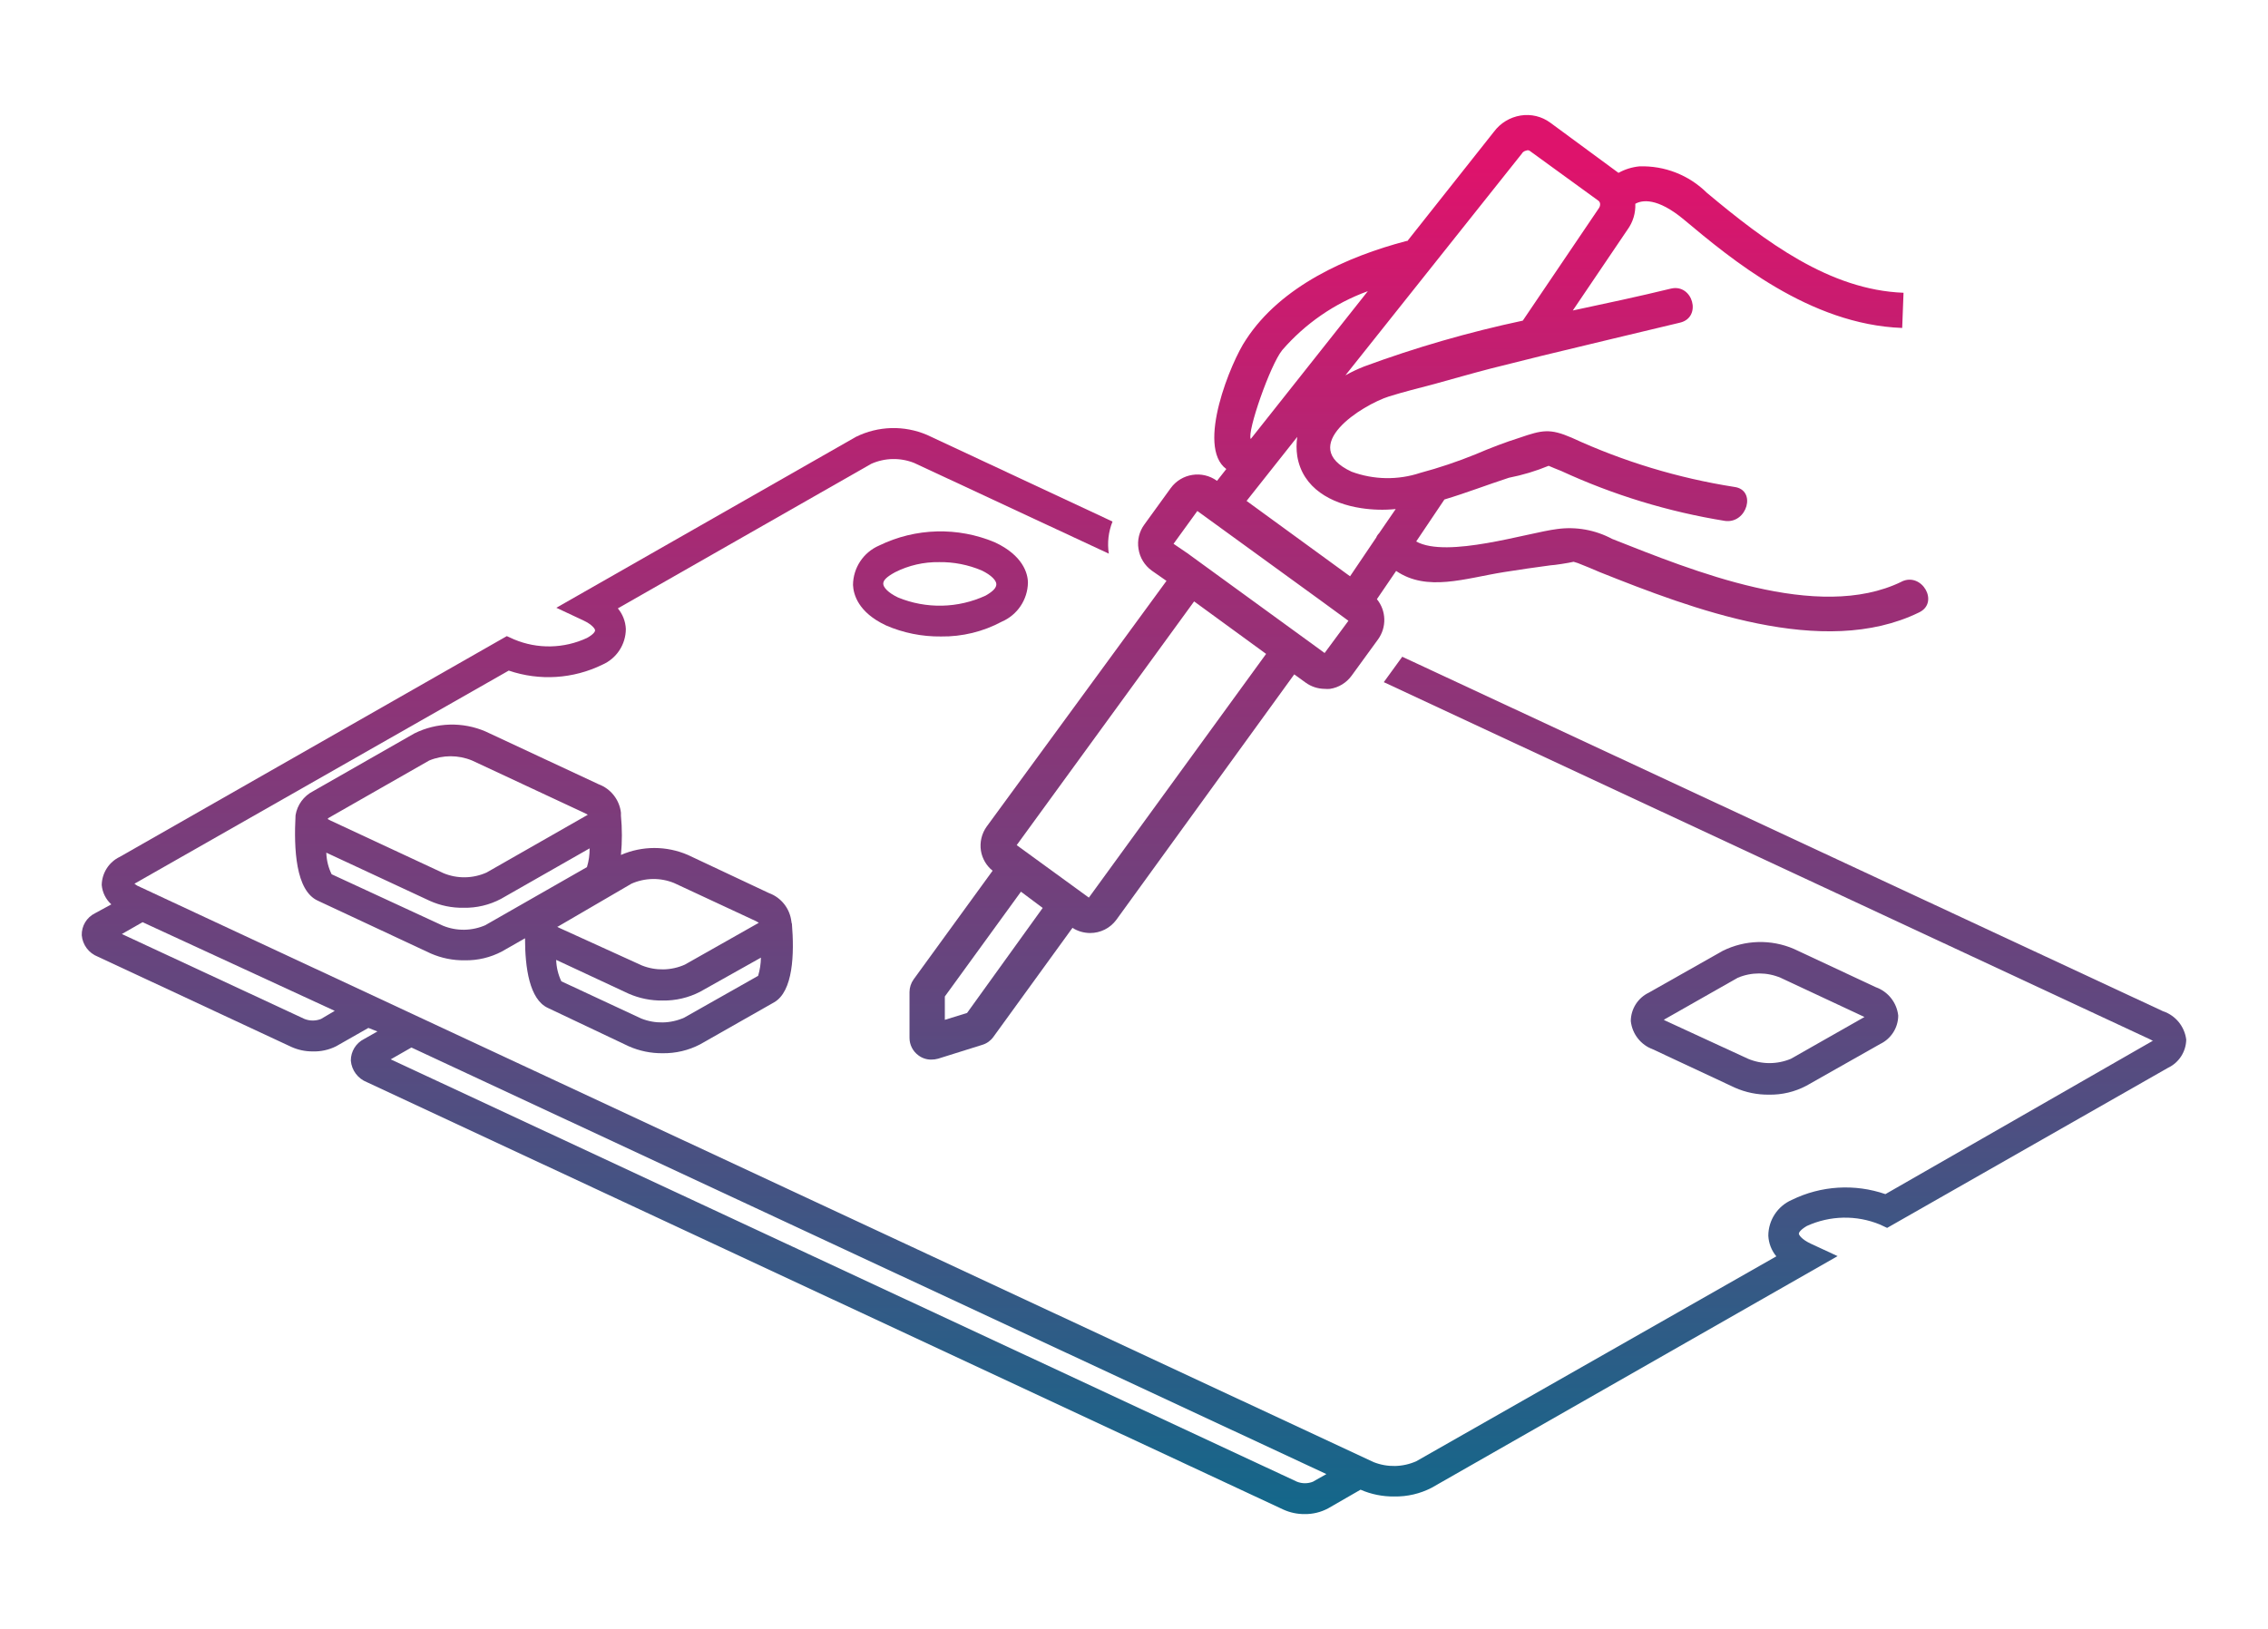
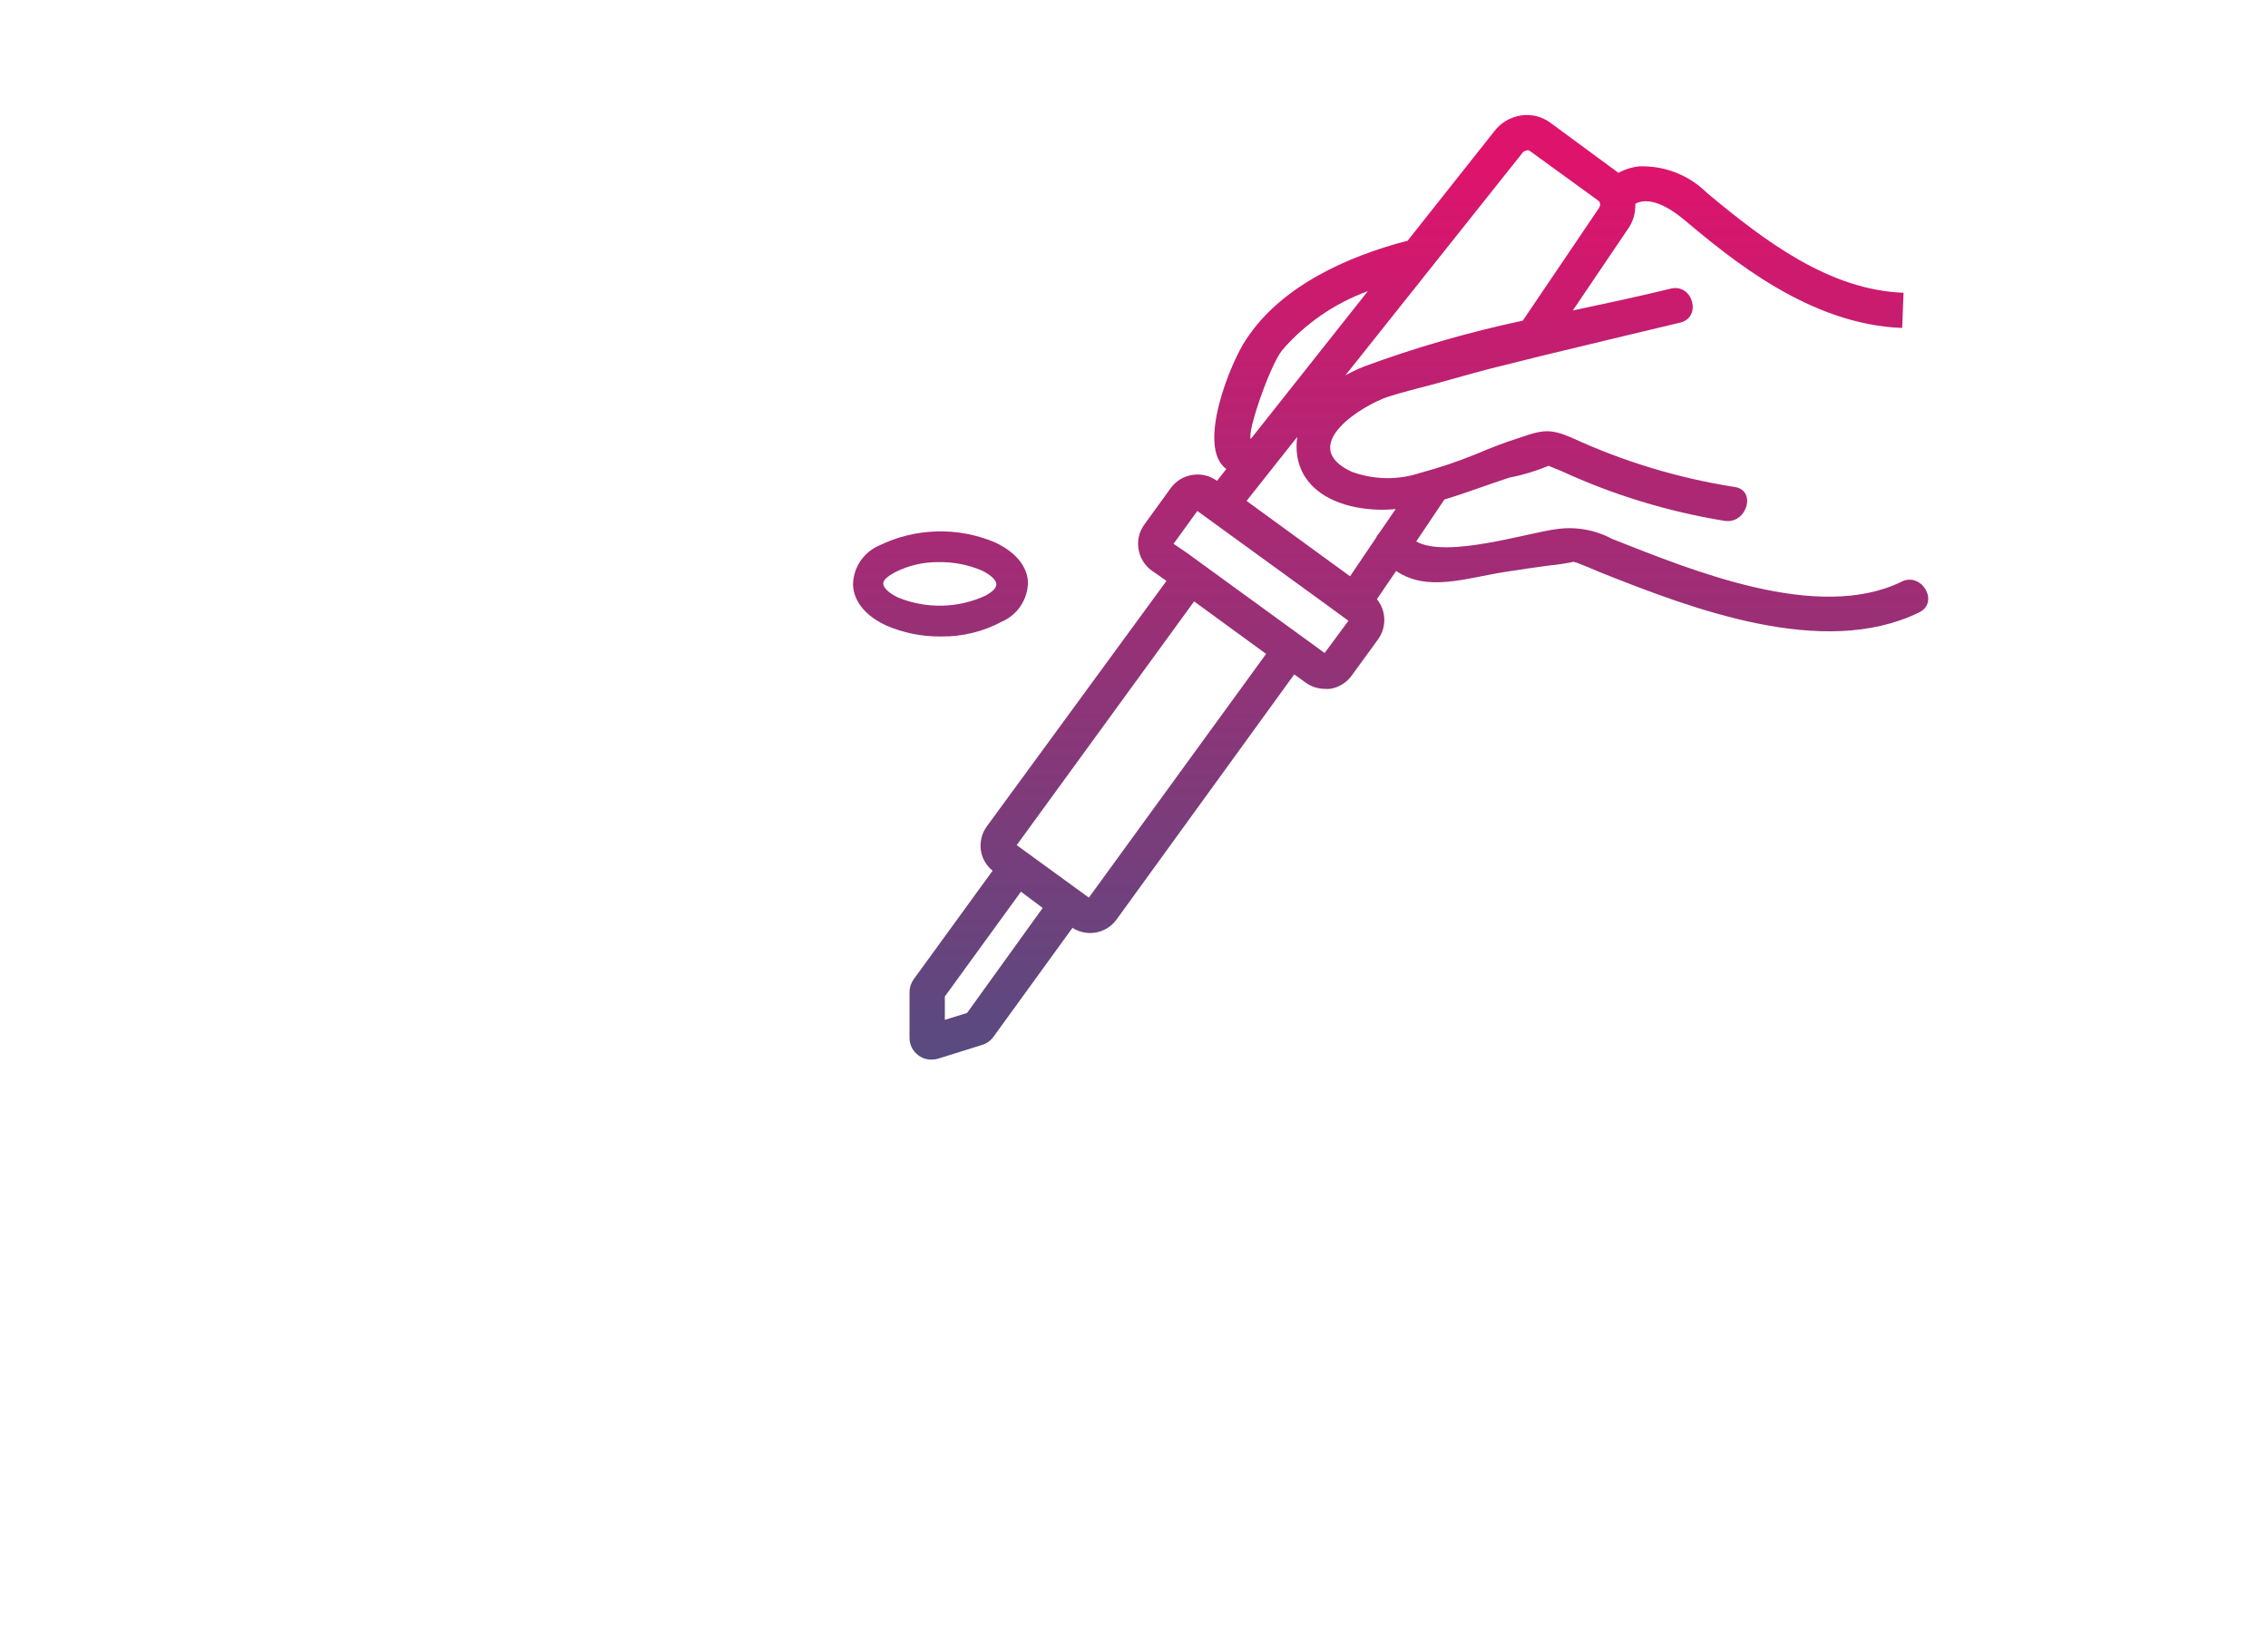
<svg xmlns="http://www.w3.org/2000/svg" xmlns:xlink="http://www.w3.org/1999/xlink" id="a" viewBox="0 0 527.06 378.69">
  <defs>
    <linearGradient id="d" x1="329.68" y1="28.3" x2="329.68" y2="340.21" gradientTransform="translate(0 378.69) scale(1 -1)" gradientUnits="userSpaceOnUse">
      <stop offset="0" stop-color="#14678a" />
      <stop offset="1" stop-color="#de136c" />
    </linearGradient>
    <linearGradient id="e" x1="410.06" y1="28.3" x2="410.06" y2="340.21" xlink:href="#d" />
    <linearGradient id="f" x1="126.4" y1="28.3" x2="126.4" y2="340.21" xlink:href="#d" />
    <linearGradient id="g" x1="218.56" y1="28.3" x2="218.56" y2="340.21" xlink:href="#d" />
    <linearGradient id="h" x1="263.53" y1="28.3" x2="263.53" y2="340.21" xlink:href="#d" />
  </defs>
  <g id="b">
    <g id="c">
      <path d="M441.86,135.23c-19.45,9.45-48.65-2.65-67.2-9.96-3.92-2.1-8.41-2.91-12.81-2.3-6.87.86-25.6,6.87-32.74,2.89h0l6.56-9.76c5.05-1.51,10.03-3.44,14.98-5.05,3.16-.62,6.26-1.55,9.24-2.78.96.45,1.96.79,2.92,1.2,12.1,5.58,24.91,9.49,38.07,11.61,5.15.69,7.39-7.21,2.16-7.9-13.07-2.05-25.78-5.9-37.79-11.44-5.08-2.2-6.87-1.79-12.09,0-3.2,1-6.87,2.4-10.31,3.88-4.17,1.69-8.44,3.13-12.78,4.29-5.2,1.73-10.84,1.63-15.98-.27-12.85-5.98,2.54-15.53,8.69-17.49,3.44-1.07,6.87-1.92,10.55-2.89,4.36-1.2,8.76-2.47,13.16-3.61l1.24-.31,10.62-2.65c10.68-2.61,21.4-5.12,32.09-7.7,5.15-1.24,2.95-9.14-2.16-7.9-7.46,1.82-15.08,3.44-22.78,5.08l12.71-18.79c1.27-1.74,1.91-3.86,1.82-6.01,1.51-.86,5.05-1.55,11.34,3.71,10.89,9.1,29.1,24.36,50.68,25.15l.31-8.18c-17.18-.65-32.09-11.85-45.73-23.26-4.16-4.11-9.82-6.32-15.67-6.12-1.7.17-3.35.68-4.84,1.51l-15.87-11.68c-1.98-1.45-4.45-2.04-6.87-1.65-2.47.4-4.69,1.74-6.18,3.74l-20.13,25.42h-.21c-13.74,3.61-29.2,10.48-37.31,22.95-3.44,5.02-11.65,24.87-4.57,30.06l-2.16,2.75h0c-3.43-2.5-8.25-1.75-10.75,1.68,0,0,0,0,0,0l-6.12,8.45c-1.21,1.64-1.71,3.69-1.37,5.7.3,2.01,1.41,3.82,3.06,5.02l3.44,2.4-41.78,57.1c-1.17,1.63-1.65,3.65-1.34,5.63.3,1.83,1.27,3.48,2.71,4.64l-18.35,25.25c-.62.86-.95,1.89-.96,2.95v10.65c0,1.62.78,3.14,2.1,4.09.86.64,1.91.98,2.99.96.52,0,1.04-.07,1.55-.21l10.31-3.23c1.01-.31,1.89-.94,2.51-1.79l18.41-25.39c1.22.78,2.64,1.19,4.09,1.2,2.42.01,4.69-1.14,6.12-3.09l41.33-57.03,2.61,1.89c1.31.96,2.88,1.47,4.5,1.48.4.04.8.04,1.2,0,2.01-.3,3.82-1.41,5.02-3.06l6.15-8.45h0c2.03-2.82,1.92-6.65-.27-9.34h0l4.47-6.56h0c7.21,4.91,15.98,1.72,25.05.27,3.61-.58,7.25-1.1,10.86-1.58.65,0,4.26-.55,5.33-.82l1,.31c1.72.65,3.44,1.41,5.08,2.1,21.3,8.49,51.91,20.24,74.17,9.38,4.84-2.27.69-9.48-4.02-7.18ZM353.73,35.59c.23-.3.56-.51.93-.58.24-.11.52-.11.76,0l16.04,11.65c.21.16.34.39.38.65.05.38-.05.76-.27,1.07l-17.69,26.15c-12.53,2.67-24.85,6.22-36.86,10.65-1.5.59-2.96,1.28-4.36,2.06l41.09-51.64ZM297.94,81.42c5.36-6.2,12.22-10.94,19.93-13.74l-27.21,34.36c-.89-1.72,4.53-17.21,7.28-20.61ZM224.76,235.44l-5.19,1.61v-5.43l17.69-24.36,5.05,3.78-17.56,24.39ZM253.04,208.64l-16.77-12.2,41.23-56.65,16.73,12.2-41.19,56.65ZM307.83,151.79l-2.2-1.61h0l-29.68-21.58-3.23-2.2,5.53-7.63,28.72,20.85,6.39,4.67-5.53,7.49ZM320.51,123.92h0c-.3.29-.54.64-.69,1.03h0l-6.08,9-24.05-17.52,11.78-14.88c-.22,1.48-.22,2.99,0,4.47,1.24,7.49,7.9,11.03,14.84,12.09,2.66.41,5.36.48,8.04.21l-3.85,5.6Z" style="fill:url(#d);" />
-       <path d="M435.91,229.46l-19.03-8.9c-5.31-2.28-11.35-2.12-16.53.45l-17.18,9.72c-2.54,1.22-4.17,3.78-4.19,6.6.32,3.01,2.34,5.57,5.19,6.6l19.03,8.9c2.48,1.09,5.16,1.64,7.87,1.61,3.03.06,6.02-.65,8.69-2.06l17.18-9.72c2.54-1.22,4.17-3.78,4.19-6.6-.33-3.02-2.36-5.58-5.22-6.6ZM433.37,236.34l-17.18,9.76c-3.19,1.34-6.78,1.34-9.96,0l-18.93-8.73c-.23-.09-.45-.21-.65-.34h0l17.18-9.76c3.19-1.34,6.78-1.34,9.96,0l19.03,8.9c.23.09.45.2.65.34l-.1-.17Z" style="fill:url(#e);" />
-       <path d="M183.91,214.21c-.34-3.02-2.36-5.59-5.22-6.63l-18.83-8.86c-4.97-2.15-10.6-2.15-15.56,0,.29-3.04.29-6.1,0-9.14.02-.23.02-.46,0-.69-.35-3-2.35-5.55-5.19-6.6l-26.28-12.27c-5.31-2.28-11.35-2.12-16.53.45l-23.53,13.43c-2.18,1.11-3.7,3.19-4.09,5.6h0c-.41,7.76,0,17.52,5.19,19.86l26.25,12.27c2.48,1.08,5.16,1.62,7.87,1.58,3.01.06,5.99-.65,8.66-2.06l5.36-3.06c0,6.87,1.03,14.19,5.29,16.18l18.83,8.93c2.48,1.09,5.16,1.64,7.87,1.61,3.02.04,6.01-.66,8.69-2.06l17.18-9.76c4.47-2.54,4.74-11.3,4.16-18.31-.1-.14-.1-.31-.1-.48ZM146.7,205.42c3.16-1.41,6.76-1.48,9.96-.17l19.03,8.86.65.38h0l-17.18,9.72c-3.16,1.41-6.75,1.48-9.96.21l-19.1-8.69c-.23-.09-.45-.21-.65-.34h.17l17.08-9.96ZM76.21,190.2l23.53-13.43c3.19-1.32,6.77-1.32,9.96,0l26.28,12.27.62.34h0l-23.53,13.43c-3.16,1.41-6.76,1.48-9.96.17l-26.25-12.23-.65-.34v-.21ZM112.9,215c-3.16,1.41-6.76,1.48-9.96.17l-25.87-11.96c-.77-1.56-1.19-3.27-1.24-5.02l24.05,11.2c2.47,1.11,5.16,1.66,7.87,1.61,3.01.06,5.99-.65,8.66-2.06l20.61-11.75c.02,1.48-.19,2.95-.62,4.36l-23.5,13.43ZM176.18,226.82l-17.18,9.72c-3.16,1.41-6.75,1.48-9.96.21l-18.59-8.66c-.74-1.56-1.15-3.26-1.2-4.98l16.87,7.87c2.48,1.08,5.16,1.62,7.87,1.58,3.02.05,6.01-.65,8.69-2.03l14.15-7.94c-.02,1.43-.24,2.85-.65,4.23Z" style="fill:url(#f);" />
      <path d="M205.87,145.36c4.04,1.76,8.41,2.63,12.81,2.58,4.92.07,9.78-1.11,14.12-3.44,3.62-1.56,6-5.09,6.08-9.04,0-2.2-1.2-6.36-7.63-9.38-8.66-3.66-18.48-3.4-26.94.72-3.67,1.58-6.05,5.18-6.08,9.17.1,2.2,1.2,6.36,7.63,9.38ZM207.96,133.03c3.19-1.62,6.73-2.43,10.31-2.37,3.37-.05,6.72.61,9.83,1.92,2.37,1.13,3.44,2.4,3.44,3.2s-.62,1.58-2.47,2.65c-6.43,2.98-13.82,3.14-20.37.45-2.37-1.13-3.44-2.4-3.44-3.2s.76-1.58,2.71-2.65Z" style="fill:url(#g);" />
-       <path d="M502.77,235.1l-176.9-82.45-4.29,5.91,178.17,83.07.62.34h-.17l-62.05,35.59c-7.14-2.46-14.97-1.98-21.75,1.34-3.31,1.44-5.45,4.71-5.46,8.31.08,1.76.73,3.45,1.86,4.81l-83.66,47.62c-3.15,1.41-6.73,1.48-9.93.21L31.89,205.86l-.65-.45h0l86.99-49.54c7.15,2.44,14.97,1.94,21.75-1.37,3.31-1.44,5.45-4.71,5.46-8.31-.08-1.75-.73-3.43-1.86-4.78l58.89-33.6c3.16-1.41,6.75-1.48,9.96-.21l45.25,21.09h0c-.39-2.52-.09-5.09.86-7.46l-43.08-20.13c-5.32-2.28-11.37-2.12-16.56.45l-69.61,39.72,6.29,2.95c1.99.93,2.68,1.92,2.71,2.27s-.45,1-1.86,1.79c-5.36,2.5-11.52,2.63-16.97.34l-1.68-.76-89.91,51.29c-2.54,1.2-4.18,3.75-4.23,6.56.15,1.73.95,3.34,2.23,4.5l-3.78,2.06c-1.94.95-3.15,2.95-3.09,5.12.19,2.24,1.65,4.17,3.74,4.98l45.01,20.99c1.54.69,3.22,1.04,4.91,1.03,1.89.06,3.77-.35,5.46-1.2l7.49-4.26,2.1.82-3.09,1.75c-1.9.95-3.1,2.89-3.09,5.02.18,2.25,1.64,4.2,3.74,5.02l213.01,99.36c1.53.69,3.2,1.04,4.88,1.03,1.92.03,3.81-.43,5.5-1.34l7.52-4.33c2.47,1.08,5.14,1.61,7.83,1.58,3.02.05,6.01-.64,8.69-2.03l94.34-53.84-6.29-2.92c-2.03-.96-2.68-1.96-2.71-2.27s.45-1,1.86-1.82c5.37-2.45,11.51-2.58,16.97-.34l1.68.79,65.28-37.21c2.54-1.2,4.18-3.75,4.23-6.56-.38-3.01-2.43-5.56-5.29-6.56ZM74.59,236.85c-1.23.48-2.59.48-3.81,0l-42.46-19.75,4.81-2.75,44.66,20.61-3.2,1.89ZM305.15,344.39c-1.21.49-2.57.49-3.78,0l-210.57-98.16,4.81-2.75,212.63,99.15-3.09,1.75Z" style="fill:url(#h);" />
    </g>
  </g>
</svg>